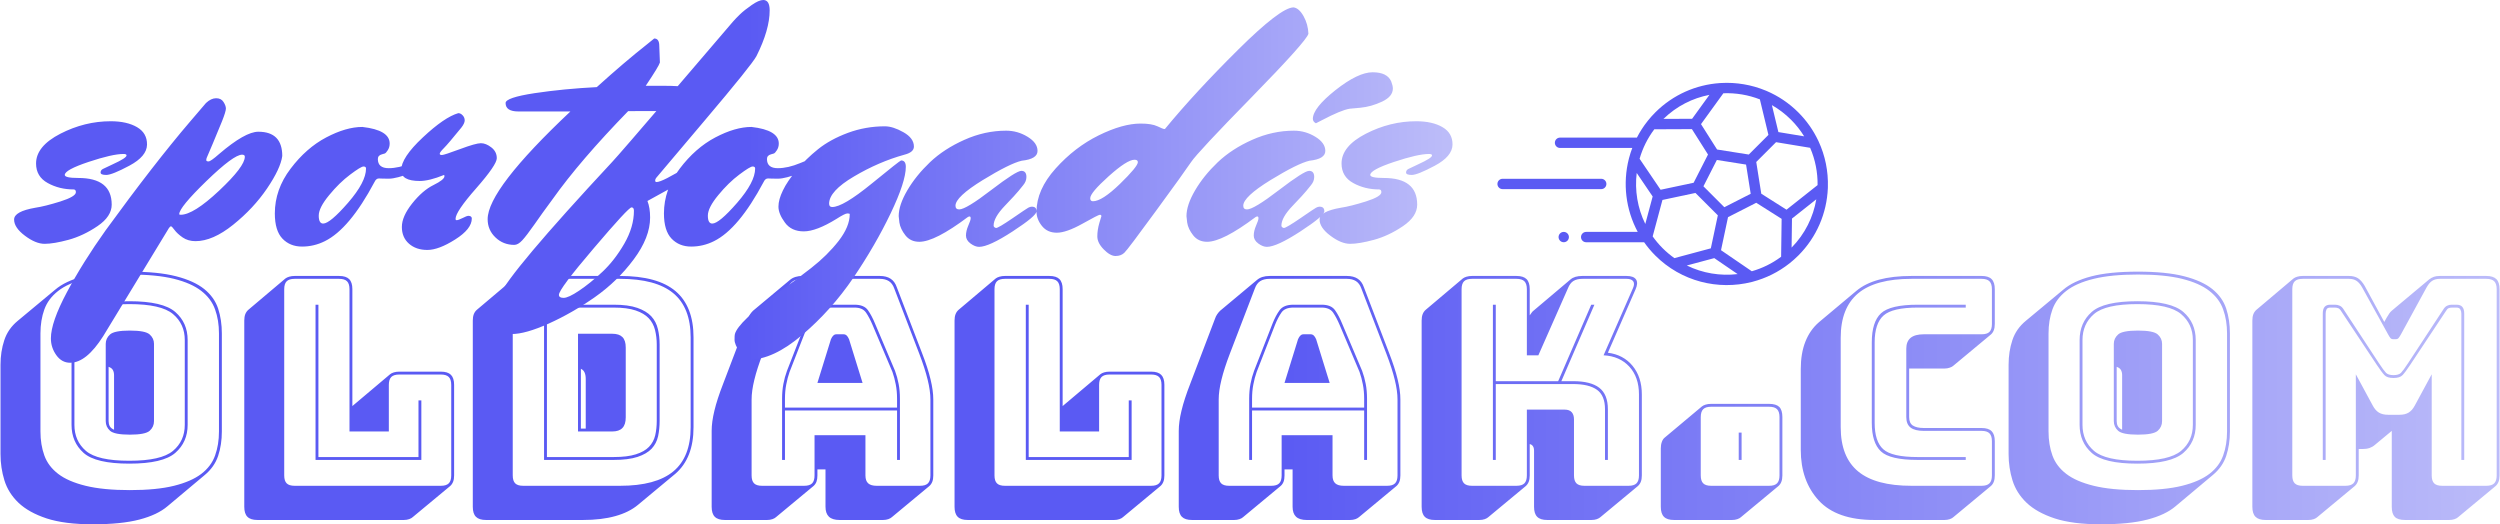
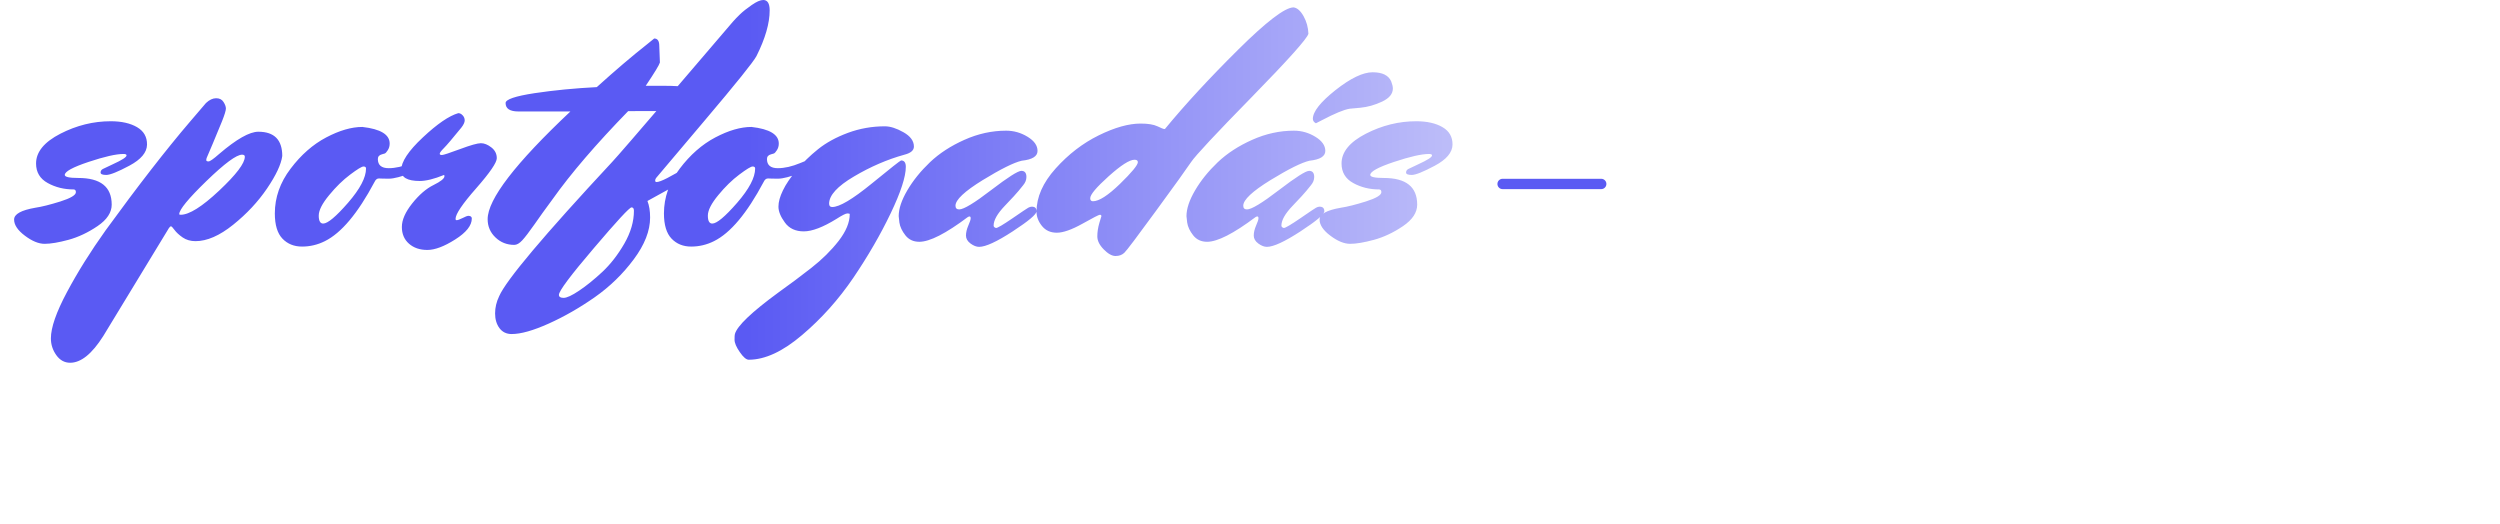
<svg xmlns="http://www.w3.org/2000/svg" style="overflow: visible;" viewBox="78.36 199.45 355.27 74.51">
  <defs data-uid="o_f5eh6bg28_107">
    <linearGradient x1="0%" y1="50%" x2="100%" y2="50%" id="g_-1392684355_1" gradientUnits="objectBoundingBox" data-uid="o_f5eh6bg28_104">
      <stop offset="51%" stop-color="rgb(90, 90, 243)" stop-opacity="1.00" data-uid="o_f5eh6bg28_105" />
      <stop offset="100%" stop-color="rgb(188, 188, 249)" stop-opacity="1.00" data-uid="o_f5eh6bg28_106" />
    </linearGradient>
    <linearGradient x1="0%" y1="50%" x2="100%" y2="50%" id="g_-1392684355_1" gradientUnits="objectBoundingBox" data-uid="o_f5eh6bg28_104">
      <stop offset="51%" stop-color="rgb(90, 90, 243)" stop-opacity="1.00" data-uid="o_f5eh6bg28_105" />
      <stop offset="100%" stop-color="rgb(188, 188, 249)" stop-opacity="1.00" data-uid="o_f5eh6bg28_106" />
    </linearGradient>
    <linearGradient x1="0%" y1="50%" x2="100%" y2="50%" id="g_-1392684355_1" gradientUnits="objectBoundingBox" data-uid="o_f5eh6bg28_104">
      <stop offset="51%" stop-color="rgb(90, 90, 243)" stop-opacity="1.00" data-uid="o_f5eh6bg28_105" />
      <stop offset="100%" stop-color="rgb(188, 188, 249)" stop-opacity="1.00" data-uid="o_f5eh6bg28_106" />
    </linearGradient>
    <linearGradient x1="0%" y1="50%" x2="100%" y2="50%" id="g_-1392684355_1" gradientUnits="objectBoundingBox" data-uid="o_f5eh6bg28_104">
      <stop offset="51%" stop-color="rgb(90, 90, 243)" stop-opacity="1.00" data-uid="o_f5eh6bg28_105" />
      <stop offset="100%" stop-color="rgb(188, 188, 249)" stop-opacity="1.00" data-uid="o_f5eh6bg28_106" />
    </linearGradient>
    <linearGradient x1="0%" y1="50%" x2="100%" y2="50%" id="g_-1392684355_1" gradientUnits="objectBoundingBox" data-uid="o_f5eh6bg28_104">
      <stop offset="51%" stop-color="rgb(90, 90, 243)" stop-opacity="1.00" data-uid="o_f5eh6bg28_105" />
      <stop offset="100%" stop-color="rgb(188, 188, 249)" stop-opacity="1.00" data-uid="o_f5eh6bg28_106" />
    </linearGradient>
  </defs>
-   <path text="oldalak.com" fill="url(&quot;#g_-1392684355_1&quot;)" space="preserve" text-anchor="middle" offset="0.5" font-scale="contain" font-size="48" font-family="Bungee Shade" transform="matrix(0.851, 0, 0, 0.851, 256.205, 268.485)" data-uid="o_f5eh6bg28_93" data-fl-textpath="" d="M-174.818-1.78L-181.008 3.41Q-182.688 4.85 -185.708 5.64Q-188.738 6.43 -193.488 6.43L-193.488 6.43Q-198.188 6.43 -201.188 5.45Q-204.188 4.46 -205.898 2.83Q-207.598 1.2 -208.248-0.91Q-208.898-3.02 -208.898-5.28L-208.898-5.28L-208.898-20.21Q-208.898-22.42 -208.268-24.31Q-207.648-26.21 -206.018-27.55L-206.018-27.55L-199.778-32.74Q-198.098-34.18 -195.098-34.97Q-192.098-35.76 -187.298-35.76L-187.298-35.76Q-182.588-35.76 -179.588-34.99Q-176.588-34.22 -174.888-32.86Q-173.188-31.49 -172.558-29.59Q-171.938-27.7 -171.938-25.44L-171.938-25.44L-171.938-9.07Q-171.938-6.86 -172.558-4.99Q-173.188-3.12 -174.818-1.78L-174.818-1.78ZM-172.418-9.07L-172.418-9.07L-172.418-25.44Q-172.418-27.65 -173.068-29.45Q-173.708-31.25 -175.368-32.54Q-177.028-33.84 -179.928-34.56Q-182.828-35.28 -187.298-35.28L-187.298-35.28Q-191.758-35.28 -194.688-34.56Q-197.618-33.84 -199.268-32.54Q-200.928-31.25 -201.578-29.45Q-202.228-27.65 -202.228-25.44L-202.228-25.44L-202.228-9.07Q-202.228-6.86 -201.578-5.06Q-200.928-3.26 -199.268-1.99Q-197.618-0.72 -194.688 0Q-191.758 0.72 -187.298 0.72L-187.298 0.72Q-182.828 0.72 -179.928 0Q-177.028-0.72 -175.368-1.99Q-173.708-3.26 -173.068-5.06Q-172.418-6.86 -172.418-9.07ZM-177.648-24.34L-177.648-10.18Q-177.648-7.3 -179.708-5.5Q-181.778-3.7 -187.388-3.7L-187.388-3.7Q-193.008-3.7 -195.028-5.5Q-197.038-7.3 -197.038-10.18L-197.038-10.18L-197.038-24.34Q-197.038-27.22 -195.028-29.02Q-193.008-30.82 -187.388-30.82L-187.388-30.82Q-181.778-30.82 -179.708-29.02Q-177.648-27.22 -177.648-24.34L-177.648-24.34ZM-196.558-24.34L-196.558-10.18Q-196.558-7.49 -194.638-5.83Q-192.718-4.18 -187.388-4.18L-187.388-4.18Q-182.068-4.18 -180.098-5.83Q-178.128-7.49 -178.128-10.18L-178.128-10.18L-178.128-24.34Q-178.128-27.02 -180.098-28.68Q-182.068-30.34 -187.388-30.34L-187.388-30.34Q-192.718-30.34 -194.638-28.68Q-196.558-27.02 -196.558-24.34L-196.558-24.34ZM-191.328-10.8L-191.328-10.8L-191.328-23.71Q-191.328-24.62 -190.608-25.27Q-189.888-25.92 -187.298-25.92L-187.298-25.92Q-184.708-25.92 -183.988-25.27Q-183.268-24.62 -183.268-23.71L-183.268-23.71L-183.268-10.8Q-183.268-9.84 -183.988-9.19Q-184.708-8.54 -187.298-8.54L-187.298-8.54Q-189.888-8.54 -190.608-9.19Q-191.328-9.84 -191.328-10.8ZM-190.848-19.87L-190.848-10.8Q-190.848-10.32 -190.658-9.96Q-190.468-9.6 -189.938-9.36L-189.938-9.36L-189.938-18.48Q-189.938-18.96 -190.128-19.32Q-190.318-19.68 -190.848-19.87L-190.848-19.87ZM-141.552 5.71L-141.552 5.71L-165.982 5.71Q-167.132 5.71 -167.662 5.18Q-168.192 4.66 -168.192 3.5L-168.192 3.5L-168.192-27.6Q-168.192-28.22 -168.022-28.66Q-167.852-29.09 -167.522-29.38L-167.522-29.38L-161.332-34.61Q-161.092-34.8 -160.682-34.92Q-160.272-35.04 -159.792-35.04L-159.792-35.04L-152.352-35.04Q-151.202-35.04 -150.672-34.51Q-150.142-33.98 -150.142-32.83L-150.142-32.83L-150.142-13.3L-150.052-13.39L-143.852-18.62Q-143.612-18.82 -143.212-18.94Q-142.802-19.06 -142.322-19.06L-142.322-19.06L-135.362-19.06Q-134.212-19.06 -133.682-18.53Q-133.152-18 -133.152-16.85L-133.152-16.85L-133.152-1.73Q-133.152-1.1 -133.322-0.67Q-133.492-0.24 -133.822 0.05L-133.822 0.05L-140.062 5.23Q-140.252 5.42 -140.662 5.57Q-141.072 5.71 -141.552 5.71ZM-159.792 0L-135.362 0Q-134.452 0 -134.042-0.41Q-133.632-0.82 -133.632-1.73L-133.632-1.73L-133.632-16.85Q-133.632-17.76 -134.042-18.17Q-134.452-18.58 -135.362-18.58L-135.362-18.58L-142.322-18.58Q-143.232-18.58 -143.642-18.17Q-144.052-17.76 -144.052-16.85L-144.052-16.85L-144.052-9.07L-150.622-9.07L-150.622-32.83Q-150.622-33.74 -151.032-34.15Q-151.442-34.56 -152.352-34.56L-152.352-34.56L-159.792-34.56Q-160.702-34.56 -161.112-34.15Q-161.522-33.74 -161.522-32.83L-161.522-32.83L-161.522-1.73Q-161.522-0.82 -161.112-0.41Q-160.702 0 -159.792 0L-159.792 0ZM-138.622-4.32L-156.292-4.32L-156.292-30.24L-155.812-30.24L-155.812-4.8L-139.102-4.8L-139.102-14.26L-138.622-14.26L-138.622-4.32ZM-96.192-2.02L-102.432 3.17Q-103.922 4.42 -106.222 5.06Q-108.532 5.71 -111.652 5.71L-111.652 5.71L-127.822 5.71Q-128.972 5.71 -129.502 5.18Q-130.032 4.66 -130.032 3.5L-130.032 3.5L-130.032-27.6Q-130.032-28.22 -129.862-28.66Q-129.692-29.09 -129.362-29.38L-129.362-29.38L-123.172-34.61Q-122.932-34.8 -122.522-34.92Q-122.112-35.04 -121.632-35.04L-121.632-35.04L-105.452-35.04Q-99.172-35.04 -96.172-32.5Q-93.172-29.95 -93.172-24.77L-93.172-24.77L-93.172-9.79Q-93.172-7.2 -93.932-5.26Q-94.702-3.31 -96.192-2.02L-96.192-2.02ZM-121.632 0L-105.452 0Q-99.452 0 -96.552-2.4Q-93.652-4.8 -93.652-9.79L-93.652-9.79L-93.652-24.77Q-93.652-29.76 -96.552-32.16Q-99.452-34.56 -105.452-34.56L-105.452-34.56L-121.632-34.56Q-122.542-34.56 -122.952-34.15Q-123.362-33.74 -123.362-32.83L-123.362-32.83L-123.362-1.73Q-123.362-0.82 -122.952-0.41Q-122.542 0 -121.632 0L-121.632 0ZM-106.512-4.32L-118.132-4.32L-118.132-30.24L-106.512-30.24Q-104.062-30.24 -102.552-29.71Q-101.042-29.18 -100.222-28.3Q-99.412-27.41 -99.122-26.18Q-98.832-24.96 -98.832-23.57L-98.832-23.57L-98.832-10.85Q-98.832-9.46 -99.092-8.26Q-99.362-7.06 -100.172-6.19Q-100.992-5.33 -102.532-4.82Q-104.062-4.32 -106.512-4.32L-106.512-4.32ZM-106.512-29.76L-106.512-29.76L-117.652-29.76L-117.652-4.8L-106.512-4.8Q-104.212-4.8 -102.792-5.26Q-101.372-5.71 -100.612-6.5Q-99.842-7.3 -99.572-8.42Q-99.312-9.55 -99.312-10.85L-99.312-10.85L-99.312-23.57Q-99.312-24.86 -99.602-26.02Q-99.892-27.17 -100.652-27.98Q-101.422-28.8 -102.842-29.28Q-104.252-29.76 -106.512-29.76ZM-112.462-9.07L-112.462-25.39L-106.752-25.39Q-105.602-25.39 -105.052-24.84Q-104.492-24.29 -104.492-23.09L-104.492-23.09L-104.492-11.42Q-104.492-10.22 -105.052-9.65Q-105.602-9.07 -106.752-9.07L-106.752-9.07L-112.462-9.07ZM-111.172-9.55L-111.172-17.86Q-111.172-18.48 -111.362-18.91Q-111.552-19.34 -111.982-19.54L-111.982-19.54L-111.982-9.55L-111.172-9.55ZM-77.904-14.54L-77.904-14.54L-77.904-13.06L-59.184-13.06L-59.184-14.54Q-59.184-15.84 -59.404-16.94Q-59.614-18.05 -59.954-19.01L-59.954-19.01L-63.264-26.83Q-63.794-28.08 -64.364-28.92Q-64.944-29.76 -66.284-29.76L-66.284-29.76L-70.994-29.76Q-72.434-29.76 -73.004-28.92Q-73.584-28.08 -74.064-26.88L-74.064-26.88L-77.134-19.01Q-77.474-18.05 -77.684-16.94Q-77.904-15.84 -77.904-14.54ZM-72.484-17.18L-70.224-24.48Q-70.034-24.91 -69.814-25.1Q-69.604-25.3 -69.314-25.3L-69.314-25.3L-68.114-25.3Q-67.824-25.3 -67.604-25.1Q-67.394-24.91 -67.204-24.48L-67.204-24.48L-64.944-17.18L-72.484-17.18ZM-58.704-4.32L-59.184-4.32L-59.184-12.58L-77.904-12.58L-77.904-4.32L-78.384-4.32L-78.384-14.54Q-78.384-15.89 -78.164-17.02Q-77.954-18.14 -77.564-19.2L-77.564-19.2L-74.494-27.07Q-73.964-28.42 -73.294-29.33Q-72.624-30.24 -70.994-30.24L-70.994-30.24L-66.284-30.24Q-64.704-30.24 -64.054-29.33Q-63.404-28.42 -62.834-27.02L-62.834-27.02L-59.524-19.2Q-59.134-18.14 -58.924-17.02Q-58.704-15.89 -58.704-14.54L-58.704-14.54L-58.704-4.32ZM-72.964-1.73L-72.964-1.73L-72.964-8.45L-64.464-8.45L-64.464-1.73Q-64.464-0.82 -64.004-0.41Q-63.554 0 -62.594 0L-62.594 0L-55.344 0Q-54.434 0 -54.024-0.41Q-53.614-0.82 -53.614-1.73L-53.614-1.73L-53.614-14.4Q-53.614-15.84 -54.074-17.71Q-54.524-19.58 -55.484-22.08L-55.484-22.08L-59.664-32.98Q-59.954-33.79 -60.554-34.18Q-61.154-34.56 -62.064-34.56L-62.064-34.56L-74.974-34.56Q-75.934-34.56 -76.534-34.18Q-77.134-33.79 -77.424-32.98L-77.424-32.98L-81.604-22.08Q-82.564-19.58 -83.014-17.71Q-83.474-15.84 -83.474-14.4L-83.474-14.4L-83.474-1.73Q-83.474-0.82 -83.064-0.41Q-82.654 0 -81.744 0L-81.744 0L-74.684 0Q-73.774 0 -73.364-0.41Q-72.964-0.82 -72.964-1.73ZM-73.154 0.05L-79.394 5.23Q-79.584 5.42 -79.994 5.57Q-80.404 5.71 -80.884 5.71L-80.884 5.71L-87.934 5.71Q-89.084 5.71 -89.614 5.18Q-90.144 4.66 -90.144 3.5L-90.144 3.5L-90.144-9.17Q-90.144-10.66 -89.684-12.55Q-89.234-14.45 -88.224-17.04L-88.224-17.04L-84.094-27.89Q-83.954-28.32 -83.734-28.63Q-83.524-28.94 -83.284-29.18L-83.284-29.18L-83.234-29.23L-77.084-34.37Q-76.704-34.7 -76.174-34.87Q-75.644-35.04 -74.974-35.04L-74.974-35.04L-62.064-35.04Q-60.964-35.04 -60.264-34.58Q-59.564-34.13 -59.234-33.17L-59.234-33.17L-55.054-22.27Q-54.044-19.68 -53.594-17.78Q-53.134-15.89 -53.134-14.4L-53.134-14.4L-53.134-1.73Q-53.134-1.1 -53.304-0.67Q-53.474-0.24 -53.804 0.05L-53.804 0.05L-60.044 5.23Q-60.244 5.42 -60.644 5.57Q-61.054 5.71 -61.534 5.71L-61.534 5.71L-68.784 5.71Q-69.984 5.71 -70.564 5.16Q-71.134 4.61 -71.134 3.5L-71.134 3.5L-71.134-2.74L-72.484-2.74L-72.484-1.73Q-72.484-1.1 -72.644-0.67Q-72.814-0.24 -73.154 0.05L-73.154 0.05ZM-22.944 5.71L-22.944 5.71L-47.374 5.71Q-48.524 5.71 -49.054 5.18Q-49.584 4.66 -49.584 3.5L-49.584 3.5L-49.584-27.6Q-49.584-28.22 -49.414-28.66Q-49.244-29.09 -48.914-29.38L-48.914-29.38L-42.724-34.61Q-42.484-34.8 -42.074-34.92Q-41.664-35.04 -41.184-35.04L-41.184-35.04L-33.744-35.04Q-32.594-35.04 -32.064-34.51Q-31.534-33.98 -31.534-32.83L-31.534-32.83L-31.534-13.3L-31.444-13.39L-25.244-18.62Q-25.004-18.82 -24.604-18.94Q-24.194-19.06 -23.714-19.06L-23.714-19.06L-16.754-19.06Q-15.604-19.06 -15.074-18.53Q-14.544-18 -14.544-16.85L-14.544-16.85L-14.544-1.73Q-14.544-1.1 -14.714-0.67Q-14.884-0.24 -15.214 0.05L-15.214 0.05L-21.454 5.23Q-21.644 5.42 -22.054 5.57Q-22.464 5.71 -22.944 5.71ZM-41.184 0L-16.754 0Q-15.844 0 -15.434-0.41Q-15.024-0.82 -15.024-1.73L-15.024-1.73L-15.024-16.85Q-15.024-17.76 -15.434-18.17Q-15.844-18.58 -16.754-18.58L-16.754-18.58L-23.714-18.58Q-24.624-18.58 -25.034-18.17Q-25.444-17.76 -25.444-16.85L-25.444-16.85L-25.444-9.07L-32.014-9.07L-32.014-32.83Q-32.014-33.74 -32.424-34.15Q-32.834-34.56 -33.744-34.56L-33.744-34.56L-41.184-34.56Q-42.094-34.56 -42.504-34.15Q-42.914-33.74 -42.914-32.83L-42.914-32.83L-42.914-1.73Q-42.914-0.82 -42.504-0.41Q-42.094 0 -41.184 0L-41.184 0ZM-20.014-4.32L-37.684-4.32L-37.684-30.24L-37.204-30.24L-37.204-4.8L-20.494-4.8L-20.494-14.26L-20.014-14.26L-20.014-4.32ZM 0.096-14.54L 0.096-14.54L 0.096-13.06L 18.816-13.06L 18.816-14.54Q 18.816-15.84  18.596-16.94Q 18.386-18.05  18.046-19.01L 18.046-19.01L 14.736-26.83Q 14.206-28.08  13.636-28.92Q 13.056-29.76  11.716-29.76L 11.716-29.76L 7.006-29.76Q 5.566-29.76  4.996-28.92Q 4.416-28.08  3.936-26.88L 3.936-26.88L 0.866-19.01Q 0.526-18.05  0.316-16.94Q 0.096-15.84  0.096-14.54ZM 5.516-17.18L 7.776-24.48Q 7.966-24.91  8.186-25.1Q 8.396-25.3  8.686-25.3L 8.686-25.3L 9.886-25.3Q 10.176-25.3  10.396-25.1Q 10.606-24.91  10.796-24.48L 10.796-24.48L 13.056-17.18L 5.516-17.18ZM 19.296-4.32L 18.816-4.32L 18.816-12.58L 0.096-12.58L 0.096-4.32L-0.384-4.32L-0.384-14.54Q-0.384-15.89 -0.164-17.02Q 0.046-18.14  0.436-19.2L 0.436-19.2L 3.506-27.07Q 4.036-28.42  4.706-29.33Q 5.376-30.24  7.006-30.24L 7.006-30.24L 11.716-30.24Q 13.296-30.24  13.946-29.33Q 14.596-28.42  15.166-27.02L 15.166-27.02L 18.476-19.2Q 18.866-18.14  19.076-17.02Q 19.296-15.89  19.296-14.54L 19.296-14.54L 19.296-4.32ZM 5.036-1.73L 5.036-1.73L 5.036-8.45L 13.536-8.45L 13.536-1.73Q 13.536-0.82  13.996-0.41Q 14.446 0  15.406 0L 15.406 0L 22.656 0Q 23.566 0  23.976-0.41Q 24.386-0.82  24.386-1.73L 24.386-1.73L 24.386-14.4Q 24.386-15.84  23.926-17.71Q 23.476-19.58  22.516-22.08L 22.516-22.08L 18.336-32.98Q 18.046-33.79  17.446-34.18Q 16.846-34.56  15.936-34.56L 15.936-34.56L 3.026-34.56Q 2.066-34.56  1.466-34.18Q 0.866-33.79  0.576-32.98L 0.576-32.98L-3.604-22.08Q-4.564-19.58 -5.014-17.71Q-5.474-15.84 -5.474-14.4L-5.474-14.4L-5.474-1.73Q-5.474-0.82 -5.064-0.41Q-4.654 0 -3.744 0L-3.744 0L 3.316 0Q 4.226 0  4.636-0.41Q 5.036-0.82  5.036-1.73ZM 4.846 0.05L-1.394 5.23Q-1.584 5.42 -1.994 5.57Q-2.404 5.71 -2.884 5.71L-2.884 5.71L-9.934 5.71Q-11.084 5.71 -11.614 5.18Q-12.144 4.66 -12.144 3.5L-12.144 3.5L-12.144-9.17Q-12.144-10.66 -11.684-12.55Q-11.234-14.45 -10.224-17.04L-10.224-17.04L-6.094-27.89Q-5.954-28.32 -5.734-28.63Q-5.524-28.94 -5.284-29.18L-5.284-29.18L-5.234-29.23L 0.916-34.37Q 1.296-34.7  1.826-34.87Q 2.356-35.04  3.026-35.04L 3.026-35.04L 15.936-35.04Q 17.036-35.04  17.736-34.58Q 18.436-34.13  18.766-33.17L 18.766-33.17L 22.946-22.27Q 23.956-19.68  24.406-17.78Q 24.866-15.89  24.866-14.4L 24.866-14.4L 24.866-1.73Q 24.866-1.1  24.696-0.67Q 24.526-0.24  24.196 0.05L 24.196 0.05L 17.956 5.23Q 17.756 5.42  17.356 5.57Q 16.946 5.71  16.466 5.71L 16.466 5.71L 9.216 5.71Q 8.016 5.71  7.436 5.16Q 6.866 4.61  6.866 3.5L 6.866 3.5L 6.866-2.74L 5.516-2.74L 5.516-1.73Q 5.516-1.1  5.356-0.67Q 5.186-0.24  4.846 0.05L 4.846 0.05ZM 40.796-16.99L 40.796-4.32L 40.316-4.32L 40.316-30.24L 40.796-30.24L 40.796-17.47L 51.216-17.47L 56.736-30.24L 57.266-30.24L 51.746-17.47L 53.716-17.47Q 56.636-17.47  58.076-16.37Q 59.516-15.26  59.516-12.77L 59.516-12.77L 59.516-4.32L 59.036-4.32L 59.036-12.77Q 59.036-15.07  57.696-16.03Q 56.356-16.99  53.716-16.99L 53.716-16.99L 40.796-16.99ZM 36.816 0L 44.256 0Q 45.166 0  45.576-0.41Q 45.986-0.82  45.986-1.73L 45.986-1.73L 45.986-12.72L 52.316-12.72Q 53.086-12.72  53.476-12.29Q 53.856-11.86  53.856-11.09L 53.856-11.09L 53.856-1.73Q 53.856-0.82  54.266-0.41Q 54.676 0  55.586 0L 55.586 0L 62.976 0Q 63.886 0  64.296-0.41Q 64.706-0.82  64.706-1.73L 64.706-1.73L 64.706-15.26Q 64.706-18.14  63.096-19.9Q 61.486-21.65  58.796-21.79L 58.796-21.79L 63.696-32.98Q 64.036-33.74  63.746-34.15Q 63.456-34.56  62.636-34.56L 62.636-34.56L 55.246-34.56Q 54.336-34.56  53.756-34.2Q 53.186-33.84  52.846-32.98L 52.846-32.98L 47.906-21.79L 45.986-21.79L 45.986-32.83Q 45.986-33.74  45.576-34.15Q 45.166-34.56  44.256-34.56L 44.256-34.56L 36.816-34.56Q 35.906-34.56  35.496-34.15Q 35.086-33.74  35.086-32.83L 35.086-32.83L 35.086-1.73Q 35.086-0.82  35.496-0.41Q 35.906 0  36.816 0L 36.816 0ZM 45.796 0.05L 45.796 0.05L 39.556 5.23Q 39.356 5.42  38.956 5.57Q 38.546 5.71  38.066 5.71L 38.066 5.71L 30.626 5.71Q 29.476 5.71  28.946 5.18Q 28.416 4.66  28.416 3.5L 28.416 3.5L 28.416-27.6Q 28.416-28.22  28.586-28.66Q 28.756-29.09  29.086-29.38L 29.086-29.38L 35.276-34.61Q 35.516-34.8  35.926-34.92Q 36.336-35.04  36.816-35.04L 36.816-35.04L 44.256-35.04Q 45.406-35.04  45.936-34.51Q 46.466-33.98  46.466-32.83L 46.466-32.83L 46.466-28.46Q 46.606-28.66  46.756-28.87Q 46.896-29.09  47.086-29.23L 47.086-29.23L 53.276-34.46Q 53.616-34.75  54.116-34.9Q 54.626-35.04  55.246-35.04L 55.246-35.04L 62.636-35.04Q 63.836-35.04  64.226-34.44Q 64.606-33.84  64.126-32.78L 64.126-32.78L 59.516-22.22Q 62.116-21.89  63.646-20.02Q 65.186-18.14  65.186-15.26L 65.186-15.26L 65.186-1.73Q 65.186-1.1  65.016-0.67Q 64.846-0.24  64.516 0.05L 64.516 0.05L 58.276 5.23Q 58.076 5.42  57.676 5.57Q 57.266 5.71  56.786 5.71L 56.786 5.71L 49.396 5.71Q 48.236 5.71  47.716 5.18Q 47.186 4.66  47.186 3.5L 47.186 3.5L 47.186-5.86Q 47.186-6.34  46.996-6.62Q 46.796-6.91  46.466-6.96L 46.466-6.96L 46.466-1.73Q 46.466-1.1  46.296-0.67Q 46.126-0.24  45.796 0.05ZM 80.254 5.71L 80.254 5.71L 70.564 5.71Q 69.404 5.71  68.884 5.18Q 68.354 4.66  68.354 3.5L 68.354 3.5L 68.354-6.24Q 68.354-6.86  68.524-7.32Q 68.684-7.78  68.974-8.02L 68.974-8.02L 75.214-13.25Q 75.454-13.44  75.844-13.56Q 76.224-13.68  76.754-13.68L 76.754-13.68L 86.444-13.68Q 87.604-13.68  88.124-13.18Q 88.654-12.67  88.654-11.47L 88.654-11.47L 88.654-1.73Q 88.654-1.1  88.484-0.67Q 88.324-0.24  87.984 0.05L 87.984 0.05L 81.744 5.23Q 81.554 5.42  81.144 5.57Q 80.734 5.71  80.254 5.71ZM 76.754 0L 86.444 0Q 87.364 0  87.764-0.41Q 88.174-0.82  88.174-1.73L 88.174-1.73L 88.174-11.47Q 88.174-12.38  87.764-12.79Q 87.364-13.2  86.444-13.2L 86.444-13.2L 76.754-13.2Q 75.844-13.2  75.434-12.79Q 75.024-12.38  75.024-11.47L 75.024-11.47L 75.024-1.73Q 75.024-0.82  75.434-0.41Q 75.844 0  76.754 0L 76.754 0ZM 81.844-4.32L 81.364-4.32L 81.364-8.88L 81.844-8.88L 81.844-4.32ZM 115.726 5.71L 115.726 5.71L 104.016 5.71Q 97.726 5.71  94.726 2.45Q 91.726-0.82  91.726-6L 91.726-6L 91.726-19.49Q 91.726-22.13  92.496-24.07Q 93.266-26.02  94.756-27.31L 94.756-27.31L 100.996-32.54Q 102.476-33.79  104.786-34.42Q 107.086-35.04  110.206-35.04L 110.206-35.04L 121.916-35.04Q 123.076-35.04  123.596-34.51Q 124.126-33.98  124.126-32.83L 124.126-32.83L 124.126-27.02Q 124.126-26.4  123.956-25.97Q 123.796-25.54  123.456-25.25L 123.456-25.25L 117.216-20.06Q 117.026-19.87  116.616-19.73Q 116.206-19.58  115.726-19.58L 115.726-19.58L 109.826-19.58L 109.826-11.47Q 109.826-10.46  110.446-10.06Q 111.076-9.65  112.276-9.65L 112.276-9.65L 121.916-9.65Q 123.076-9.65  123.596-9.12Q 124.126-8.59  124.126-7.44L 124.126-7.44L 124.126-1.73Q 124.126-1.1  123.956-0.67Q 123.796-0.24  123.456 0.05L 123.456 0.05L 117.216 5.23Q 117.026 5.42  116.616 5.57Q 116.206 5.71  115.726 5.71ZM 110.206 0L 121.916 0Q 122.836 0  123.236-0.41Q 123.646-0.82  123.646-1.73L 123.646-1.73L 123.646-7.44Q 123.646-8.35  123.236-8.76Q 122.836-9.17  121.916-9.17L 121.916-9.17L 112.276-9.17Q 110.786-9.17  110.066-9.72Q 109.346-10.27  109.346-11.47L 109.346-11.47L 109.346-22.9Q 109.346-24.1  110.066-24.7Q 110.786-25.3  112.276-25.3L 112.276-25.3L 121.916-25.3Q 122.836-25.3  123.236-25.7Q 123.646-26.11  123.646-27.02L 123.646-27.02L 123.646-32.83Q 123.646-33.74  123.236-34.15Q 122.836-34.56  121.916-34.56L 121.916-34.56L 110.206-34.56Q 104.206-34.56  101.306-32.14Q 98.396-29.71  98.396-24.72L 98.396-24.72L 98.396-9.79Q 98.396-4.8  101.306-2.4Q 104.206 0  110.206 0L 110.206 0ZM 111.266-4.8L 119.276-4.8L 119.276-4.32L 111.266-4.32Q 106.606-4.32  105.096-5.76Q 103.586-7.2  103.586-10.51L 103.586-10.51L 103.586-23.95Q 103.586-27.36  105.116-28.8Q 106.656-30.24  111.266-30.24L 111.266-30.24L 119.276-30.24L 119.276-29.76L 111.266-29.76Q 107.036-29.76  105.556-28.44Q 104.066-27.12  104.066-23.95L 104.066-23.95L 104.066-10.51Q 104.066-7.39  105.506-6.1Q 106.946-4.8  111.266-4.8L 111.266-4.8ZM 160.51-1.78L 154.32 3.41Q 152.64 4.85  149.62 5.64Q 146.59 6.43  141.84 6.43L 141.84 6.43Q 137.14 6.43  134.14 5.45Q 131.14 4.46  129.43 2.83Q 127.73 1.2  127.08-0.91Q 126.43-3.02  126.43-5.28L 126.43-5.28L 126.43-20.21Q 126.43-22.42  127.06-24.31Q 127.68-26.21  129.31-27.55L 129.31-27.55L 135.55-32.74Q 137.23-34.18  140.23-34.97Q 143.23-35.76  148.03-35.76L 148.03-35.76Q 152.74-35.76  155.74-34.99Q 158.74-34.22  160.44-32.86Q 162.14-31.49  162.77-29.59Q 163.39-27.7  163.39-25.44L 163.39-25.44L 163.39-9.07Q 163.39-6.86  162.77-4.99Q 162.14-3.12  160.51-1.78L 160.51-1.78ZM 162.91-9.07L 162.91-9.07L 162.91-25.44Q 162.91-27.65  162.26-29.45Q 161.62-31.25  159.96-32.54Q 158.3-33.84  155.4-34.56Q 152.5-35.28  148.03-35.28L 148.03-35.28Q 143.57-35.28  140.64-34.56Q 137.71-33.84  136.06-32.54Q 134.4-31.25  133.75-29.45Q 133.1-27.65  133.1-25.44L 133.1-25.44L 133.1-9.07Q 133.1-6.86  133.75-5.06Q 134.4-3.26  136.06-1.99Q 137.71-0.72  140.64 0Q 143.57 0.72  148.03 0.72L 148.03 0.72Q 152.5 0.72  155.4 0Q 158.3-0.72  159.96-1.99Q 161.62-3.26  162.26-5.06Q 162.91-6.86  162.91-9.07ZM 157.68-24.34L 157.68-10.18Q 157.68-7.3  155.62-5.5Q 153.55-3.7  147.94-3.7L 147.94-3.7Q 142.32-3.7  140.3-5.5Q 138.29-7.3  138.29-10.18L 138.29-10.18L 138.29-24.34Q 138.29-27.22  140.3-29.02Q 142.32-30.82  147.94-30.82L 147.94-30.82Q 153.55-30.82  155.62-29.02Q 157.68-27.22  157.68-24.34L 157.68-24.34ZM 138.77-24.34L 138.77-10.18Q 138.77-7.49  140.69-5.83Q 142.61-4.18  147.94-4.18L 147.94-4.18Q 153.26-4.18  155.23-5.83Q 157.2-7.49  157.2-10.18L 157.2-10.18L 157.2-24.34Q 157.2-27.02  155.23-28.68Q 153.26-30.34  147.94-30.34L 147.94-30.34Q 142.61-30.34  140.69-28.68Q 138.77-27.02  138.77-24.34L 138.77-24.34ZM 144-10.8L 144-10.8L 144-23.71Q 144-24.62  144.72-25.27Q 145.44-25.92  148.03-25.92L 148.03-25.92Q 150.62-25.92  151.34-25.27Q 152.06-24.62  152.06-23.71L 152.06-23.71L 152.06-10.8Q 152.06-9.84  151.34-9.19Q 150.62-8.54  148.03-8.54L 148.03-8.54Q 145.44-8.54  144.72-9.19Q 144-9.84  144-10.8ZM 144.48-19.87L 144.48-10.8Q 144.48-10.32  144.67-9.96Q 144.86-9.6  145.39-9.36L 145.39-9.36L 145.39-18.48Q 145.39-18.96  145.2-19.32Q 145.01-19.68  144.48-19.87L 144.48-19.87ZM 190.706-18.48L 190.706-18.48Q 191.566-18.48  191.956-18.86Q 192.336-19.25  193.156-20.5L 193.156-20.5L 199.006-29.42Q 199.296-29.9  199.656-30.07Q 200.016-30.24  200.396-30.24L 200.396-30.24L 201.216-30.24Q 201.886-30.24  202.196-29.88Q 202.516-29.52  202.516-28.75L 202.516-28.75L 202.516-4.32L 202.036-4.32L 202.036-28.75Q 202.036-29.14  201.866-29.45Q 201.696-29.76  201.216-29.76L 201.216-29.76L 200.496-29.76Q 200.156-29.76  199.916-29.66Q 199.676-29.57  199.396-29.09L 199.396-29.09L 193.536-20.26Q 192.676-18.96  192.216-18.48Q 191.756-18  190.706-18L 190.706-18Q 189.646-18  189.196-18.48Q 188.736-18.96  187.876-20.26L 187.876-20.26L 182.016-29.09Q 181.726-29.57  181.466-29.66Q 181.196-29.76  180.866-29.76L 180.866-29.76L 180.146-29.76Q 179.666-29.76  179.516-29.45Q 179.376-29.14  179.376-28.75L 179.376-28.75L 179.376-4.32L 178.896-4.32L 178.896-28.75Q 178.896-29.52  179.206-29.88Q 179.516-30.24  180.146-30.24L 180.146-30.24L 180.956-30.24Q 181.346-30.24  181.726-30.07Q 182.116-29.9  182.396-29.42L 182.396-29.42L 188.256-20.5Q 189.076-19.25  189.456-18.86Q 189.836-18.48  190.706-18.48ZM 175.536 0L 182.686 0Q 183.596 0  184.006-0.41Q 184.416-0.82  184.416-1.73L 184.416-1.73L 184.416-18.62L 187.246-13.39Q 187.676-12.58  188.276-12.22Q 188.876-11.86  189.796-11.86L 189.796-11.86L 191.716-11.86Q 192.626-11.86  193.226-12.22Q 193.826-12.58  194.256-13.39L 194.256-13.39L 197.086-18.62L 197.086-1.73Q 197.086-0.82  197.496-0.41Q 197.906 0  198.816 0L 198.816 0L 206.206 0Q 207.116 0  207.526-0.41Q 207.936-0.82  207.936-1.73L 207.936-1.73L 207.936-32.83Q 207.936-33.74  207.526-34.15Q 207.116-34.56  206.206-34.56L 206.206-34.56L 198.436-34.56Q 197.666-34.56  197.156-34.22Q 196.656-33.89  196.226-33.12L 196.226-33.12L 191.956-25.3Q 191.716-24.86  191.546-24.67Q 191.376-24.48  191.086-24.48L 191.086-24.48L 190.656-24.48Q 190.366-24.48  190.196-24.67Q 190.036-24.86  189.796-25.3L 189.796-25.3L 185.476-33.12Q 185.036-33.89  184.536-34.22Q 184.036-34.56  183.266-34.56L 183.266-34.56L 175.536-34.56Q 174.626-34.56  174.216-34.15Q 173.806-33.74  173.806-32.83L 173.806-32.83L 173.806-1.73Q 173.806-0.82  174.216-0.41Q 174.626 0  175.536 0L 175.536 0ZM 184.226 0.05L 184.226 0.05L 177.986 5.23Q 177.796 5.42  177.386 5.57Q 176.976 5.71  176.496 5.71L 176.496 5.71L 169.346 5.71Q 168.196 5.71  167.666 5.18Q 167.136 4.66  167.136 3.5L 167.136 3.5L 167.136-27.6Q 167.136-28.22  167.306-28.66Q 167.476-29.09  167.806-29.38L 167.806-29.38L 173.996-34.61Q 174.236-34.8  174.646-34.92Q 175.056-35.04  175.536-35.04L 175.536-35.04L 183.266-35.04Q 184.176-35.04  184.776-34.66Q 185.376-34.27  185.906-33.36L 185.906-33.36L 189.166-27.36L 189.596-28.13Q 189.796-28.46  190.006-28.78Q 190.226-29.09  190.466-29.28L 190.466-29.28L 196.656-34.46Q 197.036-34.75  197.446-34.9Q 197.856-35.04  198.436-35.04L 198.436-35.04L 206.206-35.04Q 207.356-35.04  207.886-34.51Q 208.416-33.98  208.416-32.83L 208.416-32.83L 208.416-1.73Q 208.416-1.1  208.246-0.67Q 208.076-0.24  207.746 0.05L 207.746 0.05L 201.506 5.23Q 201.316 5.42  200.906 5.57Q 200.496 5.71  200.016 5.71L 200.016 5.71L 192.626 5.71Q 191.426 5.71  190.916 5.18Q 190.416 4.66  190.416 3.5L 190.416 3.5L 190.416-9.17L 187.586-6.82Q 187.196-6.48  186.696-6.31Q 186.196-6.14  185.516-6.14L 185.516-6.14L 184.896-6.14L 184.896-1.73Q 184.896-1.1  184.726-0.67Q 184.556-0.24  184.226 0.05Z" font-style="normal" font-weight="400" />
  <path text="sportfogadás" fill="url(&quot;#g_-1392684355_1&quot;)" space="preserve" text-anchor="middle" offset="0.5" font-scale="contain" font-size="48" font-family="Mrs Sheppards" transform="matrix(1, 0, 0, 1, 179.388, 233.43)" data-uid="o_f5eh6bg28_92" data-fl-textpath="" d="M-90.574-7.06L-90.574-7.06Q-92.594-7.06 -94.244-7.97Q-95.904-8.88 -95.904-10.75L-95.904-10.75Q-95.904-13.2 -92.444-14.98Q-88.994-16.75 -85.294-16.75L-85.294-16.75Q-82.994-16.75 -81.554-15.91Q-80.114-15.07 -80.134-13.42Q-80.164-11.76 -82.634-10.44Q-85.104-9.12 -85.924-9.12Q-86.734-9.12 -86.734-9.46Q-86.734-9.79 -86.424-9.96Q-86.114-10.13 -85.054-10.61Q-84.004-11.09 -83.524-11.4Q-83.044-11.71 -83.044-11.9Q-83.044-12.1 -83.474-12.1L-83.474-12.1Q-85.054-12.1 -88.444-10.97Q-91.824-9.84 -91.824-9.12L-91.824-9.12Q-91.824-8.69 -89.904-8.69L-89.904-8.69Q-85.154-8.69 -85.154-4.9L-85.154-4.9Q-85.154-3.22 -87.164-1.85Q-89.184-0.48 -91.294 0.1Q-93.404 0.67 -94.684 0.67Q-95.954 0.67 -97.484-0.48Q-99.024-1.63 -99.024-2.78Q-99.024-3.94 -96.004-4.46L-96.004-4.46Q-94.654-4.66 -92.444-5.35Q-90.244-6.05 -90.244-6.67L-90.244-6.67Q-90.244-7.06 -90.574-7.06ZM-93.796 14.11L-93.796 14.11Q-93.796 11.81-91.516 7.54Q-89.236 3.26-86.016-1.25L-86.016-1.25Q-79.106-10.75 -74.016-16.7L-74.016-16.7L-71.756-19.34Q-71.036-20.02 -70.316-20.02Q-69.596-20.02 -69.266-19.49Q-68.926-18.96 -68.926-18.55Q-68.926-18.14 -69.476-16.75Q-70.036-15.36 -70.796-13.56Q-71.566-11.76 -71.636-11.59Q-71.716-11.42 -71.716-11.23Q-71.716-11.04 -71.396-11.04Q-71.086-11.04 -69.886-12.1L-69.886-12.1Q-66.196-15.26 -64.316-15.26L-64.316-15.26Q-60.916-15.26 -60.916-11.81L-60.916-11.81Q-61.156-10.03 -63.076-7.2Q-64.996-4.37 -67.896-2.04Q-70.796 0.29 -73.246 0.29L-73.246 0.29Q-74.306 0.29 -75.076-0.24Q-75.836-0.77 -76.226-1.3Q-76.606-1.82 -76.726-1.82Q-76.846-1.82 -77.016-1.58Q-77.186-1.34-86.356 13.78L-86.356 13.78Q-88.756 17.57-91.056 17.57L-91.056 17.57Q-92.256 17.57-93.026 16.49Q-93.796 15.41-93.796 14.11ZM-66.626-12L-66.626-12Q-67.826-12 -71.686-8.26Q-75.556-4.51 -75.556-3.55L-75.556-3.55Q-75.556-3.46 -75.356-3.46L-75.356-3.46Q-73.536-3.46 -69.886-6.89Q-66.236-10.32 -66.236-11.71L-66.236-11.71Q-66.236-12 -66.626-12ZM-47.332-11.38L-47.332-11.38Q-47.332-10.08 -45.792-10.08L-45.792-10.08Q-44.352-10.08 -42.622-10.8Q-40.892-11.52 -40.752-11.52Q-40.612-11.52 -40.442-11.28Q-40.272-11.04 -40.272-10.8L-40.272-10.8Q-40.272-10.27 -42.502-9.43Q-44.732-8.59 -45.742-8.59Q-46.752-8.59 -47.162-8.62Q-47.572-8.64 -47.812-8.11L-47.812-8.11Q-51.362-1.44 -54.862 0.29L-54.862 0.29Q-56.402 1.06 -58.102 1.06Q-59.812 1.06 -60.892-0.07Q-61.972-1.2 -61.972-3.65L-61.972-3.65Q-61.972-7.06 -59.732-10.01Q-57.502-12.96 -54.672-14.45Q-51.842-15.94 -49.532-15.94L-49.532-15.94Q-45.652-15.5 -45.652-13.58L-45.652-13.58Q-45.652-13.06 -45.912-12.65Q-46.172-12.24 -46.342-12.17Q-46.512-12.1 -46.752-12.05L-46.752-12.05Q-47.332-11.9 -47.332-11.38ZM-51.262-9.17Q-52.802-8.02 -54.262-6.24Q-55.732-4.46 -55.732-3.34Q-55.732-2.21 -55.102-2.21L-55.102-2.21Q-54.142-2.21 -51.572-5.16Q-49.012-8.11 -49.012-10.03L-49.012-10.03Q-49.012-10.32 -49.372-10.32Q-49.732-10.32 -51.262-9.17ZM-35.9-17.9L-35.9-17.9Q-35.57-17.9 -35.28-17.59Q-34.99-17.28 -34.99-16.87Q-34.99-16.46 -35.47-15.84L-35.47-15.84Q-37.34-13.54 -37.94-12.94Q-38.54-12.34 -38.54-12.14Q-38.54-11.95 -38.23-11.95Q-37.92-11.95 -35.66-12.79Q-33.41-13.63 -32.69-13.63Q-31.97-13.63 -31.2-13.03Q-30.43-12.43 -30.43-11.5Q-30.43-10.56 -33.36-7.22Q-36.29-3.89 -36.29-2.88L-36.29-2.88Q-36.29-2.69 -36.14-2.69L-36.14-2.69Q-35.9-2.69 -35.28-3Q-34.66-3.31 -34.51-3.31L-34.51-3.31Q-33.98-3.31 -33.98-2.93L-33.98-2.93Q-33.98-1.44 -36.34 0.05Q-38.69 1.54 -40.3 1.54Q-41.9 1.54 -42.91 0.65Q-43.92-0.24 -43.92-1.73Q-43.92-3.22 -42.46-5.06Q-40.99-6.91 -39.43-7.68Q-37.87-8.45 -37.87-8.93L-37.87-8.93Q-37.87-9.07 -37.92-9.12L-37.92-9.12Q-40.03-8.26 -41.38-8.26L-41.38-8.26Q-44.02-8.26 -44.02-9.79L-44.02-9.79Q-44.02-11.57 -40.94-14.45Q-37.87-17.33 -35.9-17.9ZM-29.18-19.34L-29.18-19.34Q-29.18-20.11 -25.06-20.74Q-20.93-21.36 -16.22-21.6L-16.22-21.6Q-12.29-25.15 -9.12-27.65L-9.12-27.65L-8.06-28.51Q-7.34-28.51 -7.34-27.46L-7.34-27.46L-7.25-25.1Q-7.39-24.58 -9.26-21.79L-9.26-21.79L-6.91-21.79Q-1.58-21.79 -0.74-20.76Q 0.1-19.73  0.1-19.1L 0.1-19.1Q 0.1-18.29 -1.54-18.24Q-3.17-18.19 -11.76-18.19L-11.76-18.19Q-18.62-11.14 -22.51-5.66L-22.51-5.66Q-24-3.65 -25.1-2.06Q-26.21-0.48 -26.81 0.17Q-27.41 0.82 -27.94 0.82L-27.94 0.82Q-29.52 0.82 -30.62-0.24Q-31.73-1.3 -31.73-2.83L-31.73-2.83Q-31.73-7.06 -19.97-18.14L-19.97-18.14L-27.36-18.14Q-29.18-18.14 -29.18-19.34ZM-11.282-4.51L-11.282-4.51Q-11.712-4.51 -16.652 1.3Q-21.602 7.1-21.602 7.92L-21.602 7.92Q-21.602 8.35-20.932 8.35Q-20.252 8.35 -18.722 7.32Q-17.182 6.29 -15.432 4.66Q-13.682 3.02 -12.312 0.65Q-10.942-1.73 -10.942-4.03L-10.942-4.03Q-10.942-4.51 -11.282-4.51ZM 1.008-11.86L 1.008-11.86Q 1.008-11.38 -1.492-9.77Q-3.982-8.16 -6.482-6.82L-6.482-6.82L-9.022-5.42Q-8.642-4.46 -8.642-3.07L-8.642-3.07Q-8.642-0.24 -10.972 2.88Q-13.292 6 -16.512 8.26Q-19.732 10.51-23.042 12Q-26.352 13.49-28.322 13.49L-28.322 13.49Q-29.422 13.49-30.052 12.65Q-30.672 11.81-30.672 10.56Q-30.672 9.31-30.092 8.11L-30.092 8.11Q-28.612 4.7 -14.012-10.99L-14.012-10.99Q-13.102-11.95 -5.182-21.19Q 2.738-30.43  3.118-30.89Q 3.508-31.34  4.128-31.94Q 4.748-32.54  5.788-33.26Q 6.818-33.98  7.438-33.98L 7.438-33.98Q 8.348-33.98  8.348-32.5L 8.348-32.5Q 8.348-29.76  6.478-26.02L 6.478-26.02Q 5.858-24.82 -0.892-16.85Q-7.632-8.88 -7.772-8.71Q-7.922-8.54 -7.922-8.33Q-7.922-8.11 -7.732-8.11L-7.732-8.11Q-6.912-8.11 -3.362-10.32Q 0.188-12.53  0.338-12.53L 0.338-12.53Q 1.008-12.53  1.008-11.86ZM 7.964-11.38L 7.964-11.38Q 7.964-10.08  9.504-10.08L 9.504-10.08Q 10.944-10.08  12.674-10.8Q 14.404-11.52  14.544-11.52Q 14.684-11.52  14.854-11.28Q 15.024-11.04  15.024-10.8L 15.024-10.8Q 15.024-10.27  12.794-9.43Q 10.564-8.59  9.554-8.59Q 8.544-8.59  8.134-8.62Q 7.724-8.64  7.484-8.11L 7.484-8.11Q 3.934-1.44  0.434 0.29L 0.434 0.29Q-1.106 1.06 -2.806 1.06Q-4.516 1.06 -5.596-0.07Q-6.676-1.2 -6.676-3.65L-6.676-3.65Q-6.676-7.06 -4.436-10.01Q-2.206-12.96  0.624-14.45Q 3.454-15.94  5.764-15.94L 5.764-15.94Q 9.644-15.5  9.644-13.58L 9.644-13.58Q 9.644-13.06  9.384-12.65Q 9.124-12.24  8.954-12.17Q 8.784-12.1  8.544-12.05L 8.544-12.05Q 7.964-11.9  7.964-11.38ZM 4.034-9.17Q 2.494-8.02  1.034-6.24Q-0.436-4.46 -0.436-3.34Q-0.436-2.21  0.194-2.21L 0.194-2.21Q 1.154-2.21  3.724-5.16Q 6.284-8.11  6.284-10.03L 6.284-10.03Q 6.284-10.32  5.924-10.32Q 5.564-10.32  4.034-9.17ZM 17.856-2.88L 17.856-2.88Q 14.976-1.1  13.196-1.1Q 11.426-1.1  10.516-2.35Q 9.596-3.6  9.596-4.61Q 9.596-5.62  10.226-6.91Q 10.846-8.21  12.166-9.79Q 13.486-11.38  15.216-12.77Q 16.946-14.16  19.466-15.1Q 21.986-16.03  24.716-16.03L 24.716-16.03Q 25.876-16.03  27.356-15.19Q 28.846-14.35  28.846-13.15L 28.846-13.15Q 28.846-12.34  27.506-12L 27.506-12Q 23.856-10.99  20.326-8.9Q 16.796-6.82  16.796-5.04L 16.796-5.04Q 16.796-4.56  17.236-4.56L 17.236-4.56Q 18.766-4.56  22.826-7.87Q 26.876-11.18  27.026-11.18L 27.026-11.18Q 27.696-11.18  27.696-10.27L 27.696-10.27Q 27.696-8.16  25.536-3.65Q 23.376 0.86  20.236 5.5Q 17.086 10.13  12.956 13.63Q 8.836 17.14 5.376 17.14L 5.376 17.14Q 4.846 17.14 4.106 16.06Q 3.356 14.98 3.356 14.3Q 3.356 13.63 3.406 13.49L 3.406 13.49Q 3.886 11.76  9.596 7.58L 9.596 7.58Q 11.956 5.9  14.256 4.1Q 16.556 2.3  18.146 0.26Q 19.726-1.78  19.726-3.55L 19.726-3.55Q 19.726-3.65  19.396-3.65Q 19.056-3.65  17.856-2.88ZM 40.174-1.92L 40.174-1.92Q 40.174-1.68  40.514-1.58L 40.514-1.58Q 40.844-1.58  42.844-2.95Q 44.834-4.32  45.094-4.46Q 45.364-4.61  45.604-4.61L 45.604-4.61Q 46.274-4.61  46.274-3.96Q 46.274-3.31  42.884-1.1Q 39.504 1.1  38.114 1.1L 38.114 1.1Q 37.534 1.1  36.884 0.62Q 36.244 0.14  36.244-0.5Q 36.244-1.15  36.574-1.92Q 36.914-2.69  36.914-2.95Q 36.914-3.22  36.764-3.22Q 36.624-3.22  36.484-3.12L 36.484-3.12Q 31.824 0.38  29.614 0.38L 29.614 0.38Q 28.364 0.38  27.644-0.53Q 26.924-1.44  26.784-2.35L 26.784-2.35L 26.684-3.26Q 26.684-4.85  27.914-6.94Q 29.134-9.02  31.124-10.92Q 33.124-12.82  36.024-14.11Q 38.924-15.41  41.954-15.41L 41.954-15.41Q 43.584-15.41  45.004-14.54Q 46.414-13.68  46.414-12.53Q 46.414-11.38  44.164-11.14L 44.164-11.14Q 42.484-10.75  38.614-8.38Q 34.754-6  34.754-4.75L 34.754-4.75Q 34.754-4.22  35.284-4.22L 35.284-4.22Q 36.244-4.22  39.814-6.96Q 43.394-9.7  44.114-9.7Q 44.834-9.7  44.834-8.83L 44.834-8.83Q 44.834-8.21  44.374-7.66Q 43.924-7.1  43.724-6.86L 43.724-6.86Q 43.344-6.38  41.764-4.73Q 40.174-3.07  40.174-1.92ZM 55.2-2.3L 55.49-3.26Q 55.49-3.46  55.27-3.46Q 55.06-3.46  52.78-2.18Q 50.5-0.91  49.15-0.91Q 47.81-0.91  47.04-1.87Q 46.27-2.83  46.27-3.89L 46.27-3.89Q 46.27-7.01  48.98-10.03Q 51.7-13.06  55.1-14.74Q 58.51-16.42  61.06-16.42L 61.06-16.42Q 62.64-16.42  63.46-16.03Q 64.27-15.65  64.37-15.65L 64.37-15.65L 64.46-15.65Q 64.56-15.65  64.56-15.7L 64.56-15.7Q 68.83-20.88  74.9-26.9Q 80.98-32.93  82.8-32.93L 82.8-32.93Q 83.57-32.83  84.22-31.68Q 84.86-30.53  84.91-29.18L 84.91-29.18Q 84.62-28.13  76.9-20.23Q 69.17-12.34  68.23-10.94Q 67.3-9.55  63.26-4.03Q 59.23 1.49  58.75 1.94Q 58.27 2.4  57.5 2.4Q 56.74 2.4  55.82 1.46Q 54.91 0.53  54.91-0.38Q 54.91-1.3  55.2-2.3L 55.2-2.3ZM 60.19-11.28L 60.19-11.28Q 59.14-11.28  56.52-8.93Q 53.9-6.58  53.9-5.81L 53.9-5.81Q 53.9-5.38  54.29-5.38L 54.29-5.38Q 55.58-5.38  58.13-7.85Q 60.67-10.32  60.67-10.94L 60.67-10.94Q 60.67-11.28  60.19-11.28ZM 81.07-1.92L 81.07-1.92Q 81.07-1.68  81.41-1.58L 81.41-1.58Q 81.74-1.58  83.74-2.95Q 85.73-4.32  85.99-4.46Q 86.26-4.61  86.5-4.61L 86.5-4.61Q 87.17-4.61  87.17-3.96Q 87.17-3.31  83.78-1.1Q 80.4 1.1  79.01 1.1L 79.01 1.1Q 78.43 1.1  77.78 0.62Q 77.14 0.14  77.14-0.5Q 77.14-1.15  77.47-1.92Q 77.81-2.69  77.81-2.95Q 77.81-3.22  77.66-3.22Q 77.52-3.22  77.38-3.12L 77.38-3.12Q 72.72 0.38  70.51 0.38L 70.51 0.38Q 69.26 0.38  68.54-0.53Q 67.82-1.44  67.68-2.35L 67.68-2.35L 67.58-3.26Q 67.58-4.85  68.81-6.94Q 70.03-9.02  72.02-10.92Q 74.02-12.82  76.92-14.11Q 79.82-15.41  82.85-15.41L 82.85-15.41Q 84.48-15.41  85.9-14.54Q 87.31-13.68  87.31-12.53Q 87.31-11.38  85.06-11.14L 85.06-11.14Q 83.38-10.75  79.51-8.38Q 75.65-6  75.65-4.75L 75.65-4.75Q 75.65-4.22  76.18-4.22L 76.18-4.22Q 77.14-4.22  80.71-6.96Q 84.29-9.7  85.01-9.7Q 85.73-9.7  85.73-8.83L 85.73-8.83Q 85.73-8.21  85.27-7.66Q 84.82-7.1  84.62-6.86L 84.62-6.86Q 84.24-6.38  82.66-4.73Q 81.07-3.07  81.07-1.92ZM 96.67-22.42L 96.67-22.42Q 96.91-21.79  96.91-21.41L 96.91-21.41Q 96.91-20.26  95.38-19.54Q 93.84-18.82  92.3-18.67L 92.3-18.67L 90.77-18.53Q 89.57-18.34  86.83-16.9L 86.83-16.9L 85.97-16.46Q 85.54-16.7  85.54-17.09L 85.54-17.09Q 85.54-18.62  88.75-21.17Q 91.97-23.71  94.03-23.71Q 96.1-23.71  96.67-22.42ZM 94.946-7.06L 94.946-7.06Q 92.926-7.06  91.276-7.97Q 89.616-8.88  89.616-10.75L 89.616-10.75Q 89.616-13.2  93.076-14.98Q 96.526-16.75  100.226-16.75L 100.226-16.75Q 102.526-16.75  103.966-15.91Q 105.406-15.07  105.386-13.42Q 105.356-11.76  102.886-10.44Q 100.416-9.12  99.596-9.12Q 98.786-9.12  98.786-9.46Q 98.786-9.79  99.096-9.96Q 99.406-10.13  100.466-10.61Q 101.516-11.09  101.996-11.4Q 102.476-11.71  102.476-11.9Q 102.476-12.1  102.046-12.1L 102.046-12.1Q 100.466-12.1  97.076-10.97Q 93.696-9.84  93.696-9.12L 93.696-9.12Q 93.696-8.69  95.616-8.69L 95.616-8.69Q 100.366-8.69  100.366-4.9L 100.366-4.9Q 100.366-3.22  98.356-1.85Q 96.336-0.48  94.226 0.1Q 92.116 0.67  90.836 0.67Q 89.566 0.67  88.036-0.48Q 86.496-1.63  86.496-2.78Q 86.496-3.94  89.516-4.46L 89.516-4.46Q 90.866-4.66  93.076-5.35Q 95.276-6.05  95.276-6.67L 95.276-6.67Q 95.276-7.06  94.946-7.06Z" font-style="normal" font-weight="400" stroke-width="1" stroke="none" />
  <g transform="matrix(0.039, 0.039, -0.039, 0.039, 317.469, 198.975)" data-uid="o_f5eh6bg28_124" fill="#5A5AF3">
-     <path d="m485.574 293.613c13.133-22.566 21.879-47.98 25.066-75.074.012-.086.02-.172.031-.258.867-7.461 1.328-15.047 1.328-22.738 0-50.789-19.469-97.113-51.328-131.914-.508-.711-1.105-1.359-1.785-1.918-20.695-22.012-46.414-39.25-75.316-49.844-.52-.234-1.059-.43-1.609-.57-20.488-7.305-42.535-11.297-65.504-11.297-25.617 0-50.098 4.961-72.539 13.957-.609.184-1.195.426-1.762.723-27.594 11.375-52.031 28.891-71.609 50.832-.641.566-1.211 1.203-1.691 1.906-29.848 34.344-47.941 79.16-47.941 128.125 0 7.34.422 14.586 1.215 21.719.008.09.02.176.031.262 1.453 12.945 4.176 25.508 8.039 37.566l-105.043 105.043c-3.906 3.906-3.906 10.238 0 14.145 1.953 1.953 4.512 2.93 7.07 2.93 2.559 0 5.117-.977 7.07-2.93l98.742-98.738c2.75 6.105 5.805 12.051 9.145 17.805.305.688.691 1.332 1.141 1.93 24.789 41.629 64.586 73.316 111.875 87.551l-70.445 70.441c-3.902 3.906-3.902 10.238 0 14.145 1.953 1.953 4.516 2.93 7.074 2.93s5.117-.977 7.07-2.93l79.184-79.188c10.852 1.875 22 2.863 33.375 2.863 71.23 0 133.68-38.293 167.867-95.367.5-.648.922-1.352 1.25-2.105zm-86.523.395-35.578-54.75 18.918-58.223 44.965-10.098 11.699-2.625 51.121 52.496c-3.105 21.453-10.105 41.664-20.262 59.891zm-129.605-54.75-35.562 54.723-71.082-13.641c-10.184-18.379-17.16-38.77-20.184-60.41l51.188-51.633 56.723 12.738 12.605 38.801zm-98.543-141.742 9.02 56.379-38.977 39.316c.465-35.387 11.438-68.285 29.957-95.695zm116.793 133.191-17.664-54.363 46.242-33.594 46.242 33.598-17.664 54.359zm204.285-36.711-39.18-40.234 6.926-59.547c20.039 28.254 31.93 62.66 32.254 99.781zm-49.922-120.957-8.852 76.09-21.516 4.828-34.832 7.82-50.219-36.484v-54.137l54.273-38.898c23.207 9.195 43.992 23.203 61.145 40.781zm-85-48.289-41.023 29.402-45.734-27.98c14.715-4.016 30.188-6.172 46.156-6.172 13.973 0 27.566 1.648 40.602 4.75zm-111.027 10.016 60.242 36.859v53.668l-35.422 25.734-14.793 10.75-56.656-12.719-11.641-72.762c16.27-17.547 36.07-31.77 58.27-41.531zm-67.766 268.906 53.957 10.359 27.48 47.633c-32.465-11.121-60.668-31.508-81.438-57.992zm108.508 64.891-36.449-63.18 35.531-54.676h61.203l35.531 54.676-36.441 63.176c-9.656 1.652-19.574 2.523-29.691 2.523-10.117.004-20.031-.867-29.684-2.52zm86.441-6.898 27.465-47.613 53.75-10.098c-20.746 26.348-48.863 46.629-81.215 57.711zm0 0" transform="matrix(1.333, 0, 0, 1.333, 0, 0)" data-uid="o_f5eh6bg28_120" fill="#5A5AF3" />
    <path d="m137.723 360.133-134.793 134.797c-3.906 3.906-3.906 10.238 0 14.145 1.953 1.949 4.512 2.926 7.07 2.926s5.117-.977 7.07-2.93l134.797-134.793c3.902-3.906 3.902-10.238 0-14.145-3.906-3.902-10.238-3.902-14.145 0zm0 0" transform="matrix(1.333, 0, 0, 1.333, 0, 0)" data-uid="o_f5eh6bg28_121" fill="#5A5AF3" />
-     <path d="m166.148 481.012c-2.629 0-5.207 1.07-7.066 2.93s-2.934 4.438-2.934 7.078c0 2.629 1.07 5.199 2.934 7.062 1.859 1.871 4.438 2.938 7.066 2.938 2.633 0 5.211-1.066 7.07-2.938 1.859-1.859 2.93-4.434 2.93-7.062 0-2.641-1.066-5.219-2.93-7.078-1.859-1.859-4.438-2.93-7.07-2.93zm0 0" transform="matrix(1.333, 0, 0, 1.333, 0, 0)" data-uid="o_f5eh6bg28_122" fill="#5A5AF3" />
  </g>
</svg>